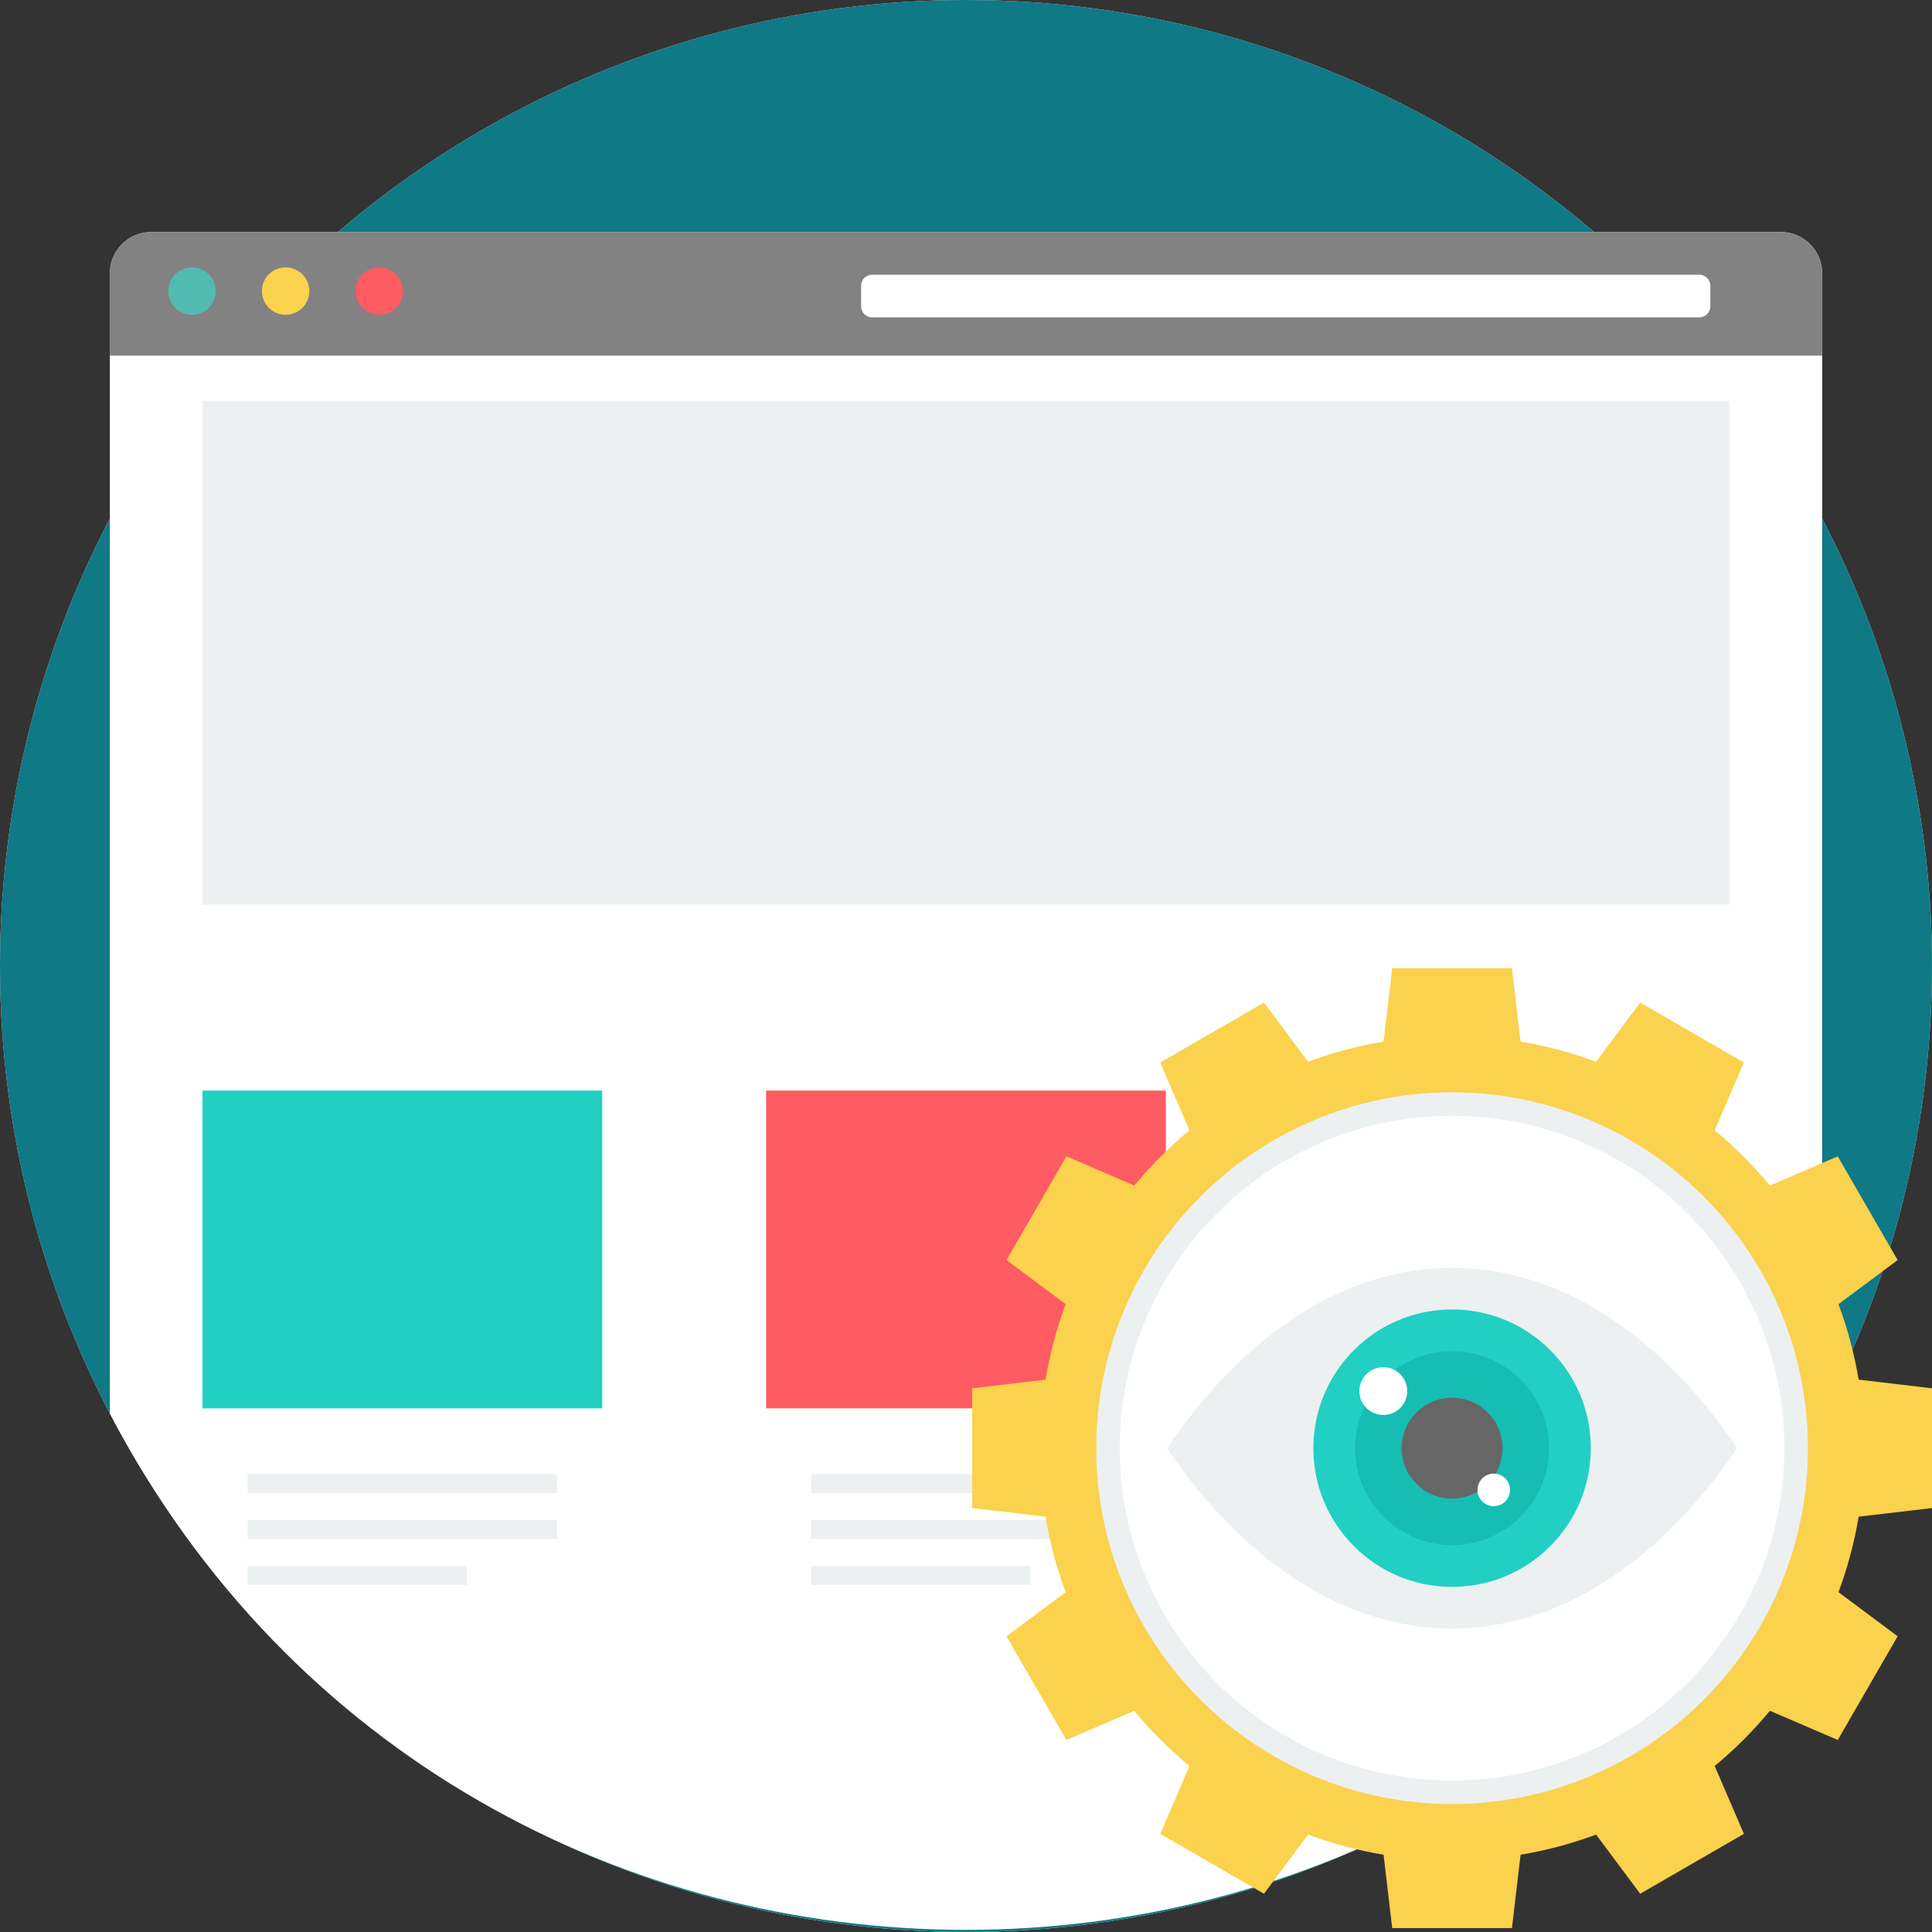
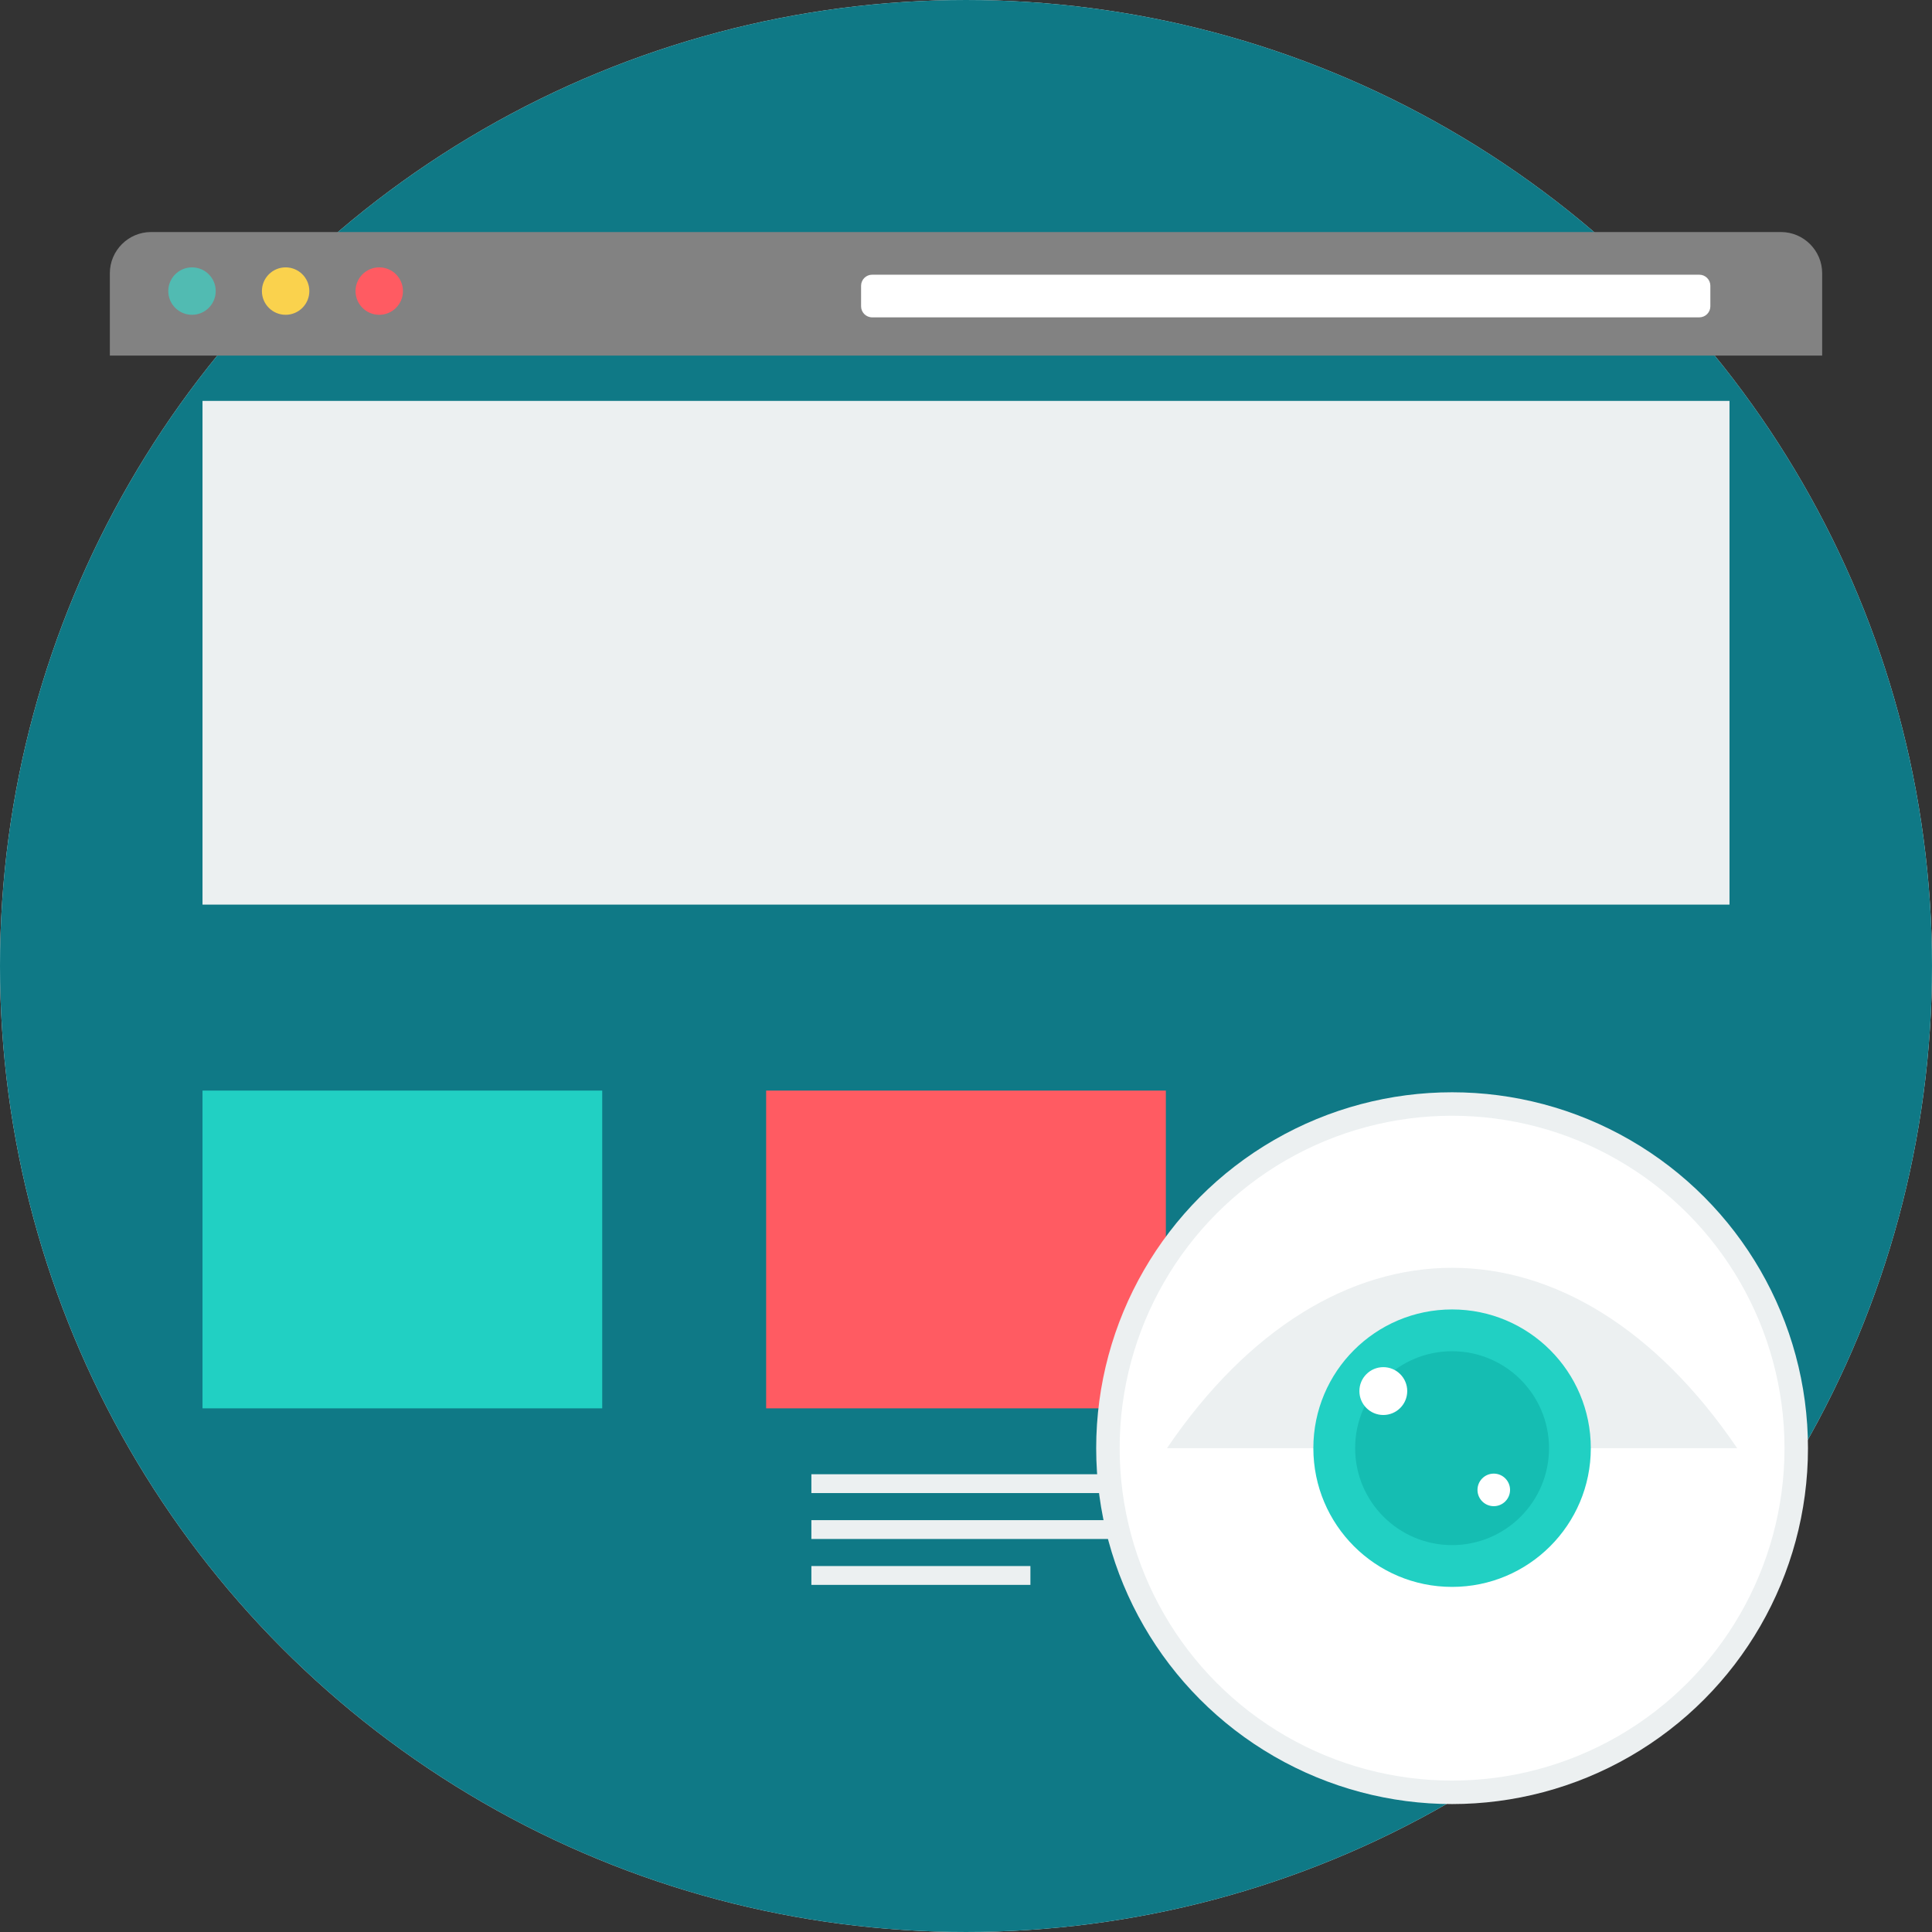
<svg xmlns="http://www.w3.org/2000/svg" version="1.1" id="Layer_1" viewBox="0 0 512 512" xml:space="preserve">
  <rect x="0" y="0" width="512" height="512" fill="#333333" stroke="none" />
  <circle style="fill:#ECF0F1;" cx="255.999" cy="256" r="255.999" />
  <circle style="fill:#0F7986;" cx="255.999" cy="256" r="255.999" />
-   <path style="fill:#FFFFFF;" d="M89.573,61.493h332.854h49.549c6.004,0,10.915,4.915,10.915,10.915v64.959v237.266  c-95.572,182.404-358.213,182.404-453.782-0.003V137.368V72.407c0-6.004,4.913-10.915,10.915-10.915L89.573,61.493L89.573,61.493z" />
  <g>
-     <path style="fill:#ECF0F1;" d="M65.656,390.69h81.947v4.991H65.656V390.69z M65.656,415.018h58.047v4.991H65.656V415.018z    M65.656,402.855h81.947v4.991H65.656V402.855z" />
    <path style="fill:#ECF0F1;" d="M215.023,390.69h81.947v4.991h-81.947V390.69z M215.023,415.018h58.047v4.991h-58.047   L215.023,415.018L215.023,415.018z M215.023,402.855h81.947v4.991h-81.947V402.855z" />
  </g>
  <path style="fill:#FF5B62;" d="M203.036,289.017h105.927v84.209H203.036V289.017z" />
  <path style="fill:#21D0C3;" d="M53.667,289.017h105.927v84.209H53.667V289.017z" />
  <path style="fill:#828282;" d="M40.025,61.493h431.951c6.004,0,10.917,4.913,10.917,10.917v21.831H29.11V72.41  c0-6.004,4.913-10.917,10.917-10.917C40.027,61.493,40.025,61.493,40.025,61.493z" />
  <path style="fill:#FFFFFF;" d="M231.128,72.798H450.33c1.62,0,2.932,1.313,2.932,2.932v5.44c0,1.62-1.313,2.932-2.932,2.932H231.128  c-1.62,0-2.932-1.313-2.932-2.932v-5.44C228.196,74.11,229.509,72.798,231.128,72.798z" />
  <circle style="fill:#51BBB2;" cx="50.881" cy="77.14" r="6.285" />
  <g>
    <circle style="fill:#FAD24D;" cx="75.692" cy="77.14" r="6.285" />
-     <path style="fill:#FAD24D;" d="M422.977,281.376l11.688-15.675l27.484,15.867l-7.741,17.984   c5.328,4.406,10.227,9.307,14.633,14.633l17.984-7.741l15.869,27.484l-15.677,11.688c2.387,6.405,4.189,13.096,5.345,20.006   L512,367.91v31.736l-19.437,2.288c-1.157,6.909-2.959,13.6-5.345,20.006l15.675,11.688l-15.867,27.484l-17.984-7.741   c-4.406,5.328-9.307,10.227-14.633,14.633l7.741,17.984l-27.484,15.869l-11.691-15.677c-6.405,2.387-13.096,4.189-20.006,5.346   l-2.285,19.437h-31.736l-2.288-19.437c-6.909-1.157-13.6-2.959-20.006-5.346l-11.688,15.675l-27.484-15.867l7.741-17.984   c-5.328-4.406-10.227-9.307-14.633-14.633l-17.984,7.741l-15.869-27.484l15.677-11.691c-2.387-6.405-4.189-13.096-5.346-20.006   l-19.437-2.285V367.91l19.437-2.288c1.157-6.909,2.959-13.6,5.346-20.006l-15.675-11.688l15.867-27.484l17.984,7.741   c4.406-5.328,9.307-10.227,14.633-14.633l-7.741-17.984l27.484-15.869l11.691,15.677c6.405-2.387,13.096-4.189,20.006-5.346   l2.285-19.437h31.736l2.285,19.437C409.878,277.187,416.572,278.989,422.977,281.376z" />
  </g>
  <circle style="fill:#FF5B62;" cx="100.503" cy="77.14" r="6.285" />
  <g>
    <rect x="53.667" y="106.243" style="fill:#ECF0F1;" width="404.667" height="133.488" />
    <circle style="fill:#ECF0F1;" cx="384.816" cy="383.78" r="94.315" />
  </g>
  <circle style="fill:#FFFFFF;" cx="384.816" cy="383.78" r="88.097" />
-   <path style="fill:#ECF0F1;" d="M309.273,383.776c43.298-63.726,107.792-63.726,151.09,0  C417.065,447.502,352.571,447.502,309.273,383.776z" />
+   <path style="fill:#ECF0F1;" d="M309.273,383.776c43.298-63.726,107.792-63.726,151.09,0  z" />
  <circle style="fill:#21D0C3;" cx="384.816" cy="383.78" r="36.764" />
  <circle style="fill:#15BDB2;" cx="384.816" cy="383.78" r="25.69" />
-   <circle style="fill:#666666;" cx="384.816" cy="383.78" r="13.364" />
  <g>
    <circle style="fill:#FFFFFF;" cx="366.592" cy="368.649" r="6.34" />
    <circle style="fill:#FFFFFF;" cx="395.865" cy="394.838" r="4.315" />
  </g>
</svg>